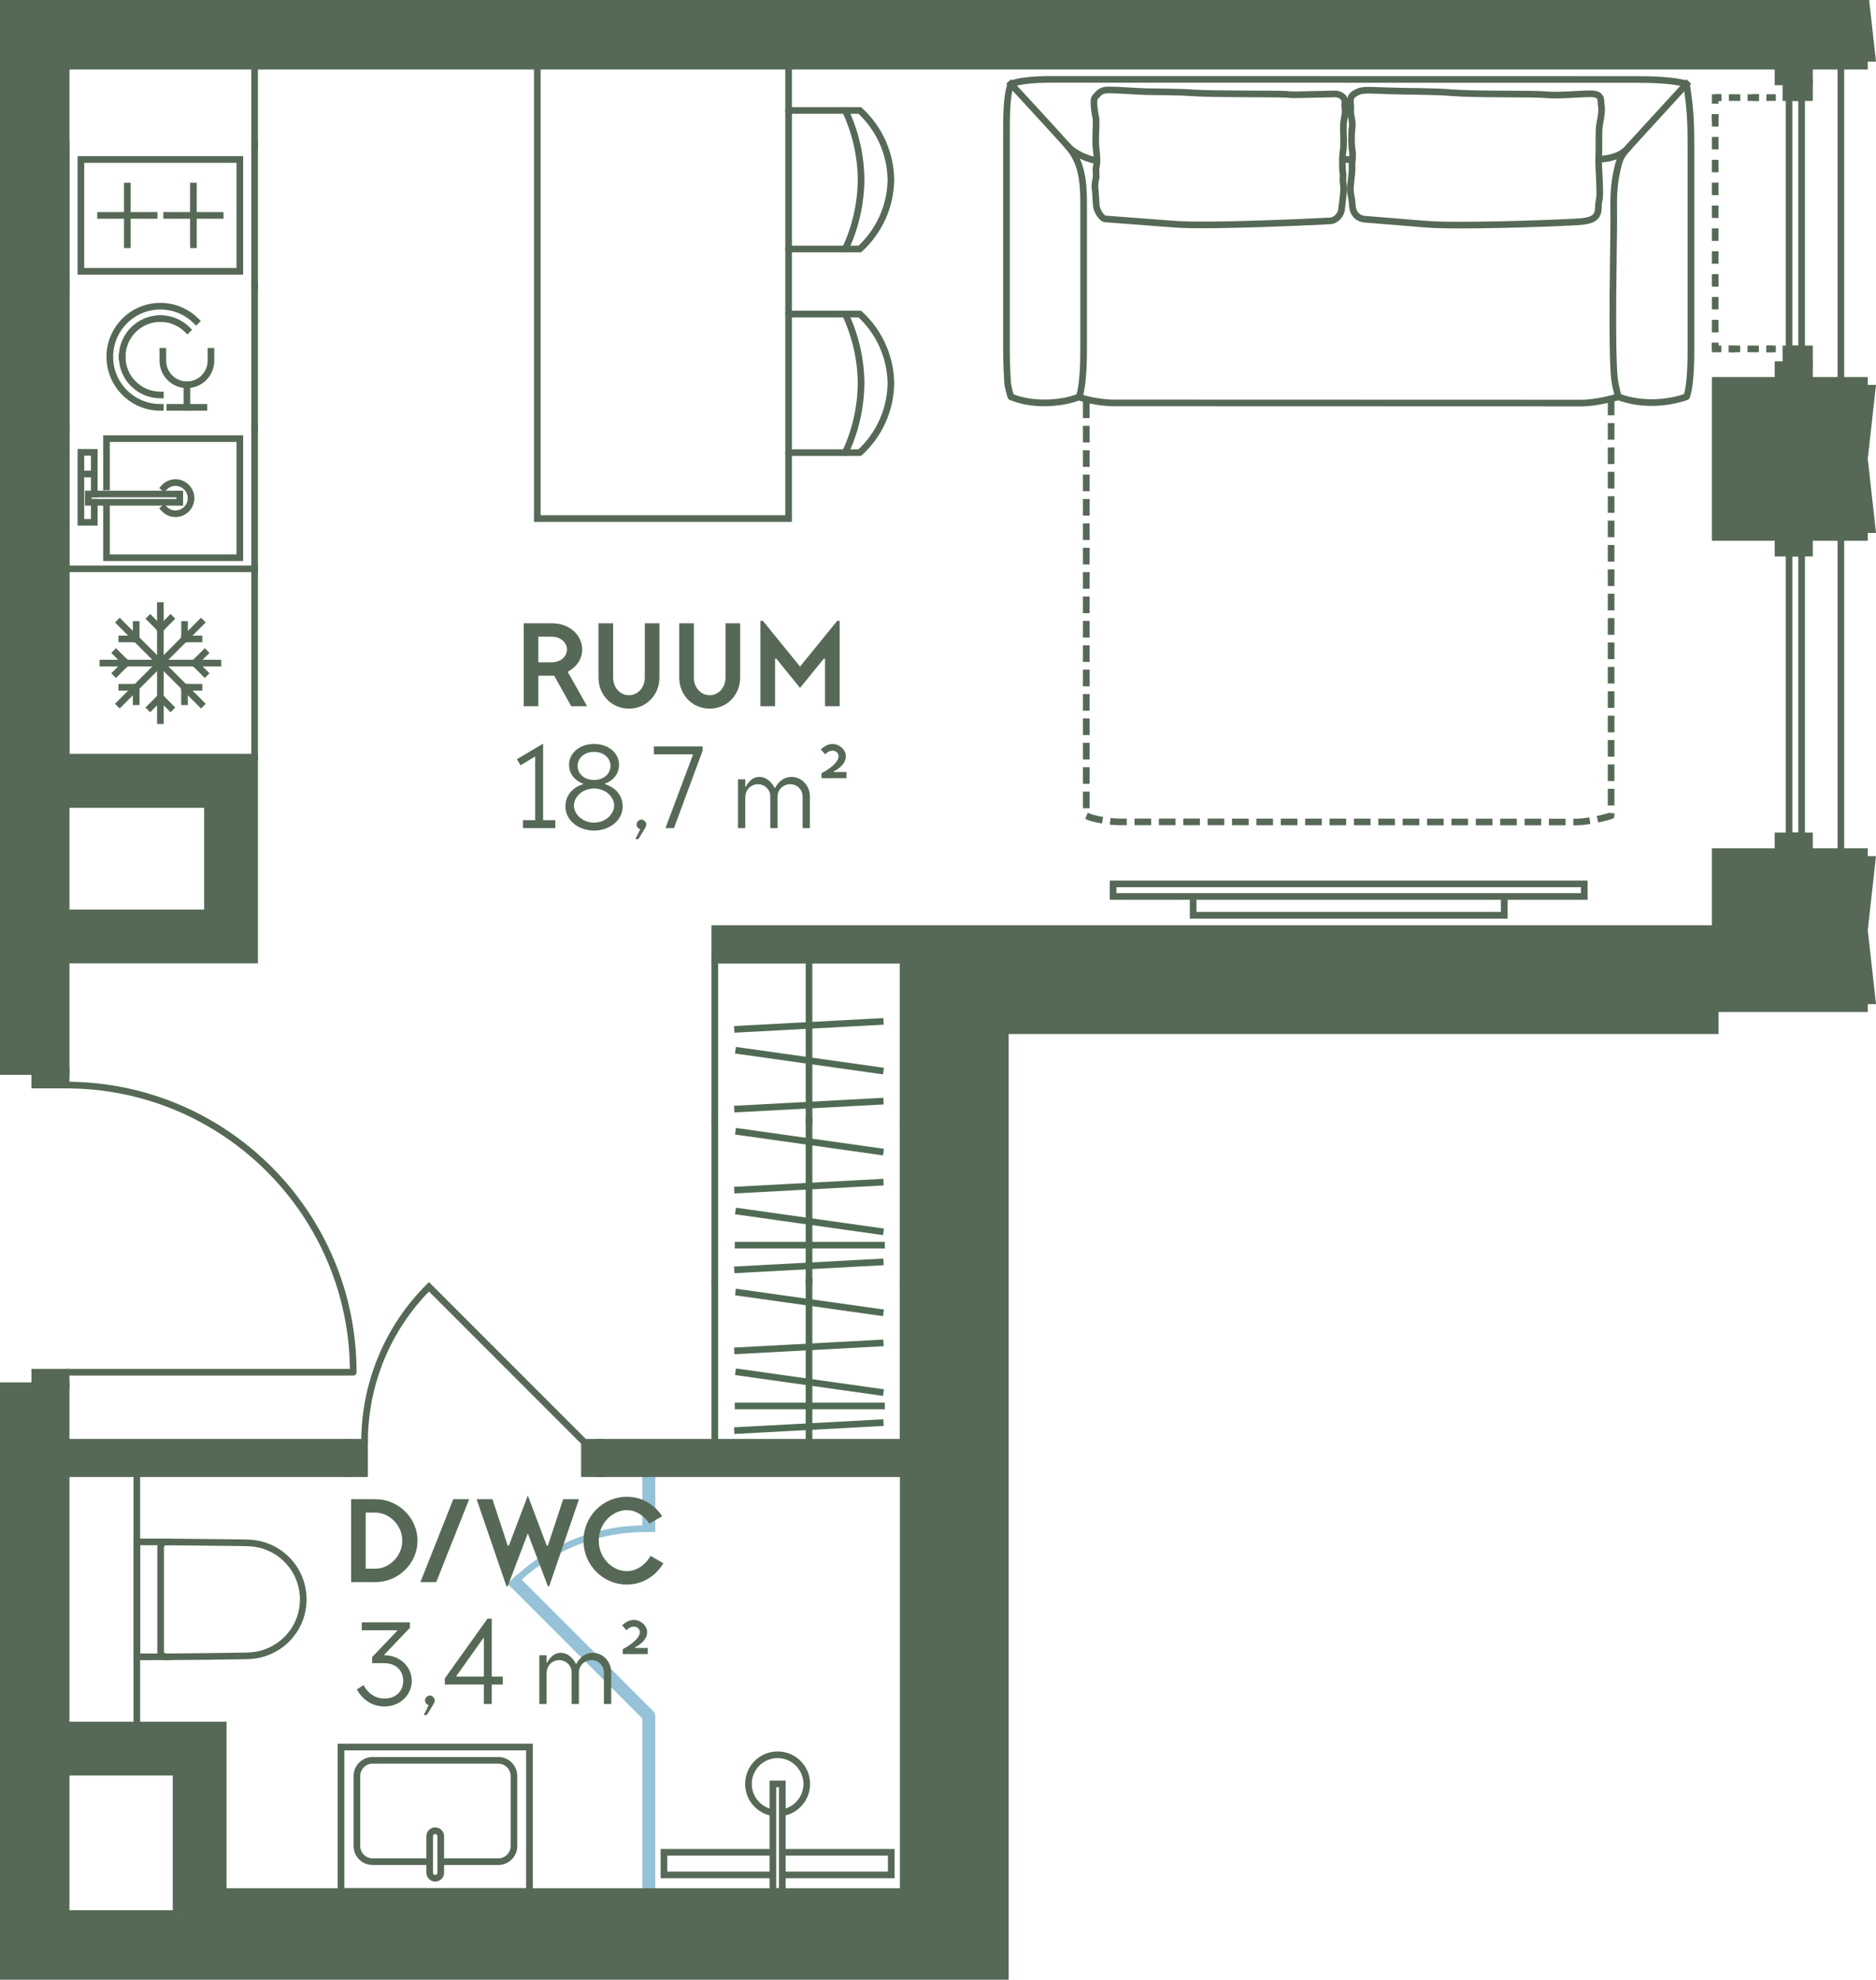
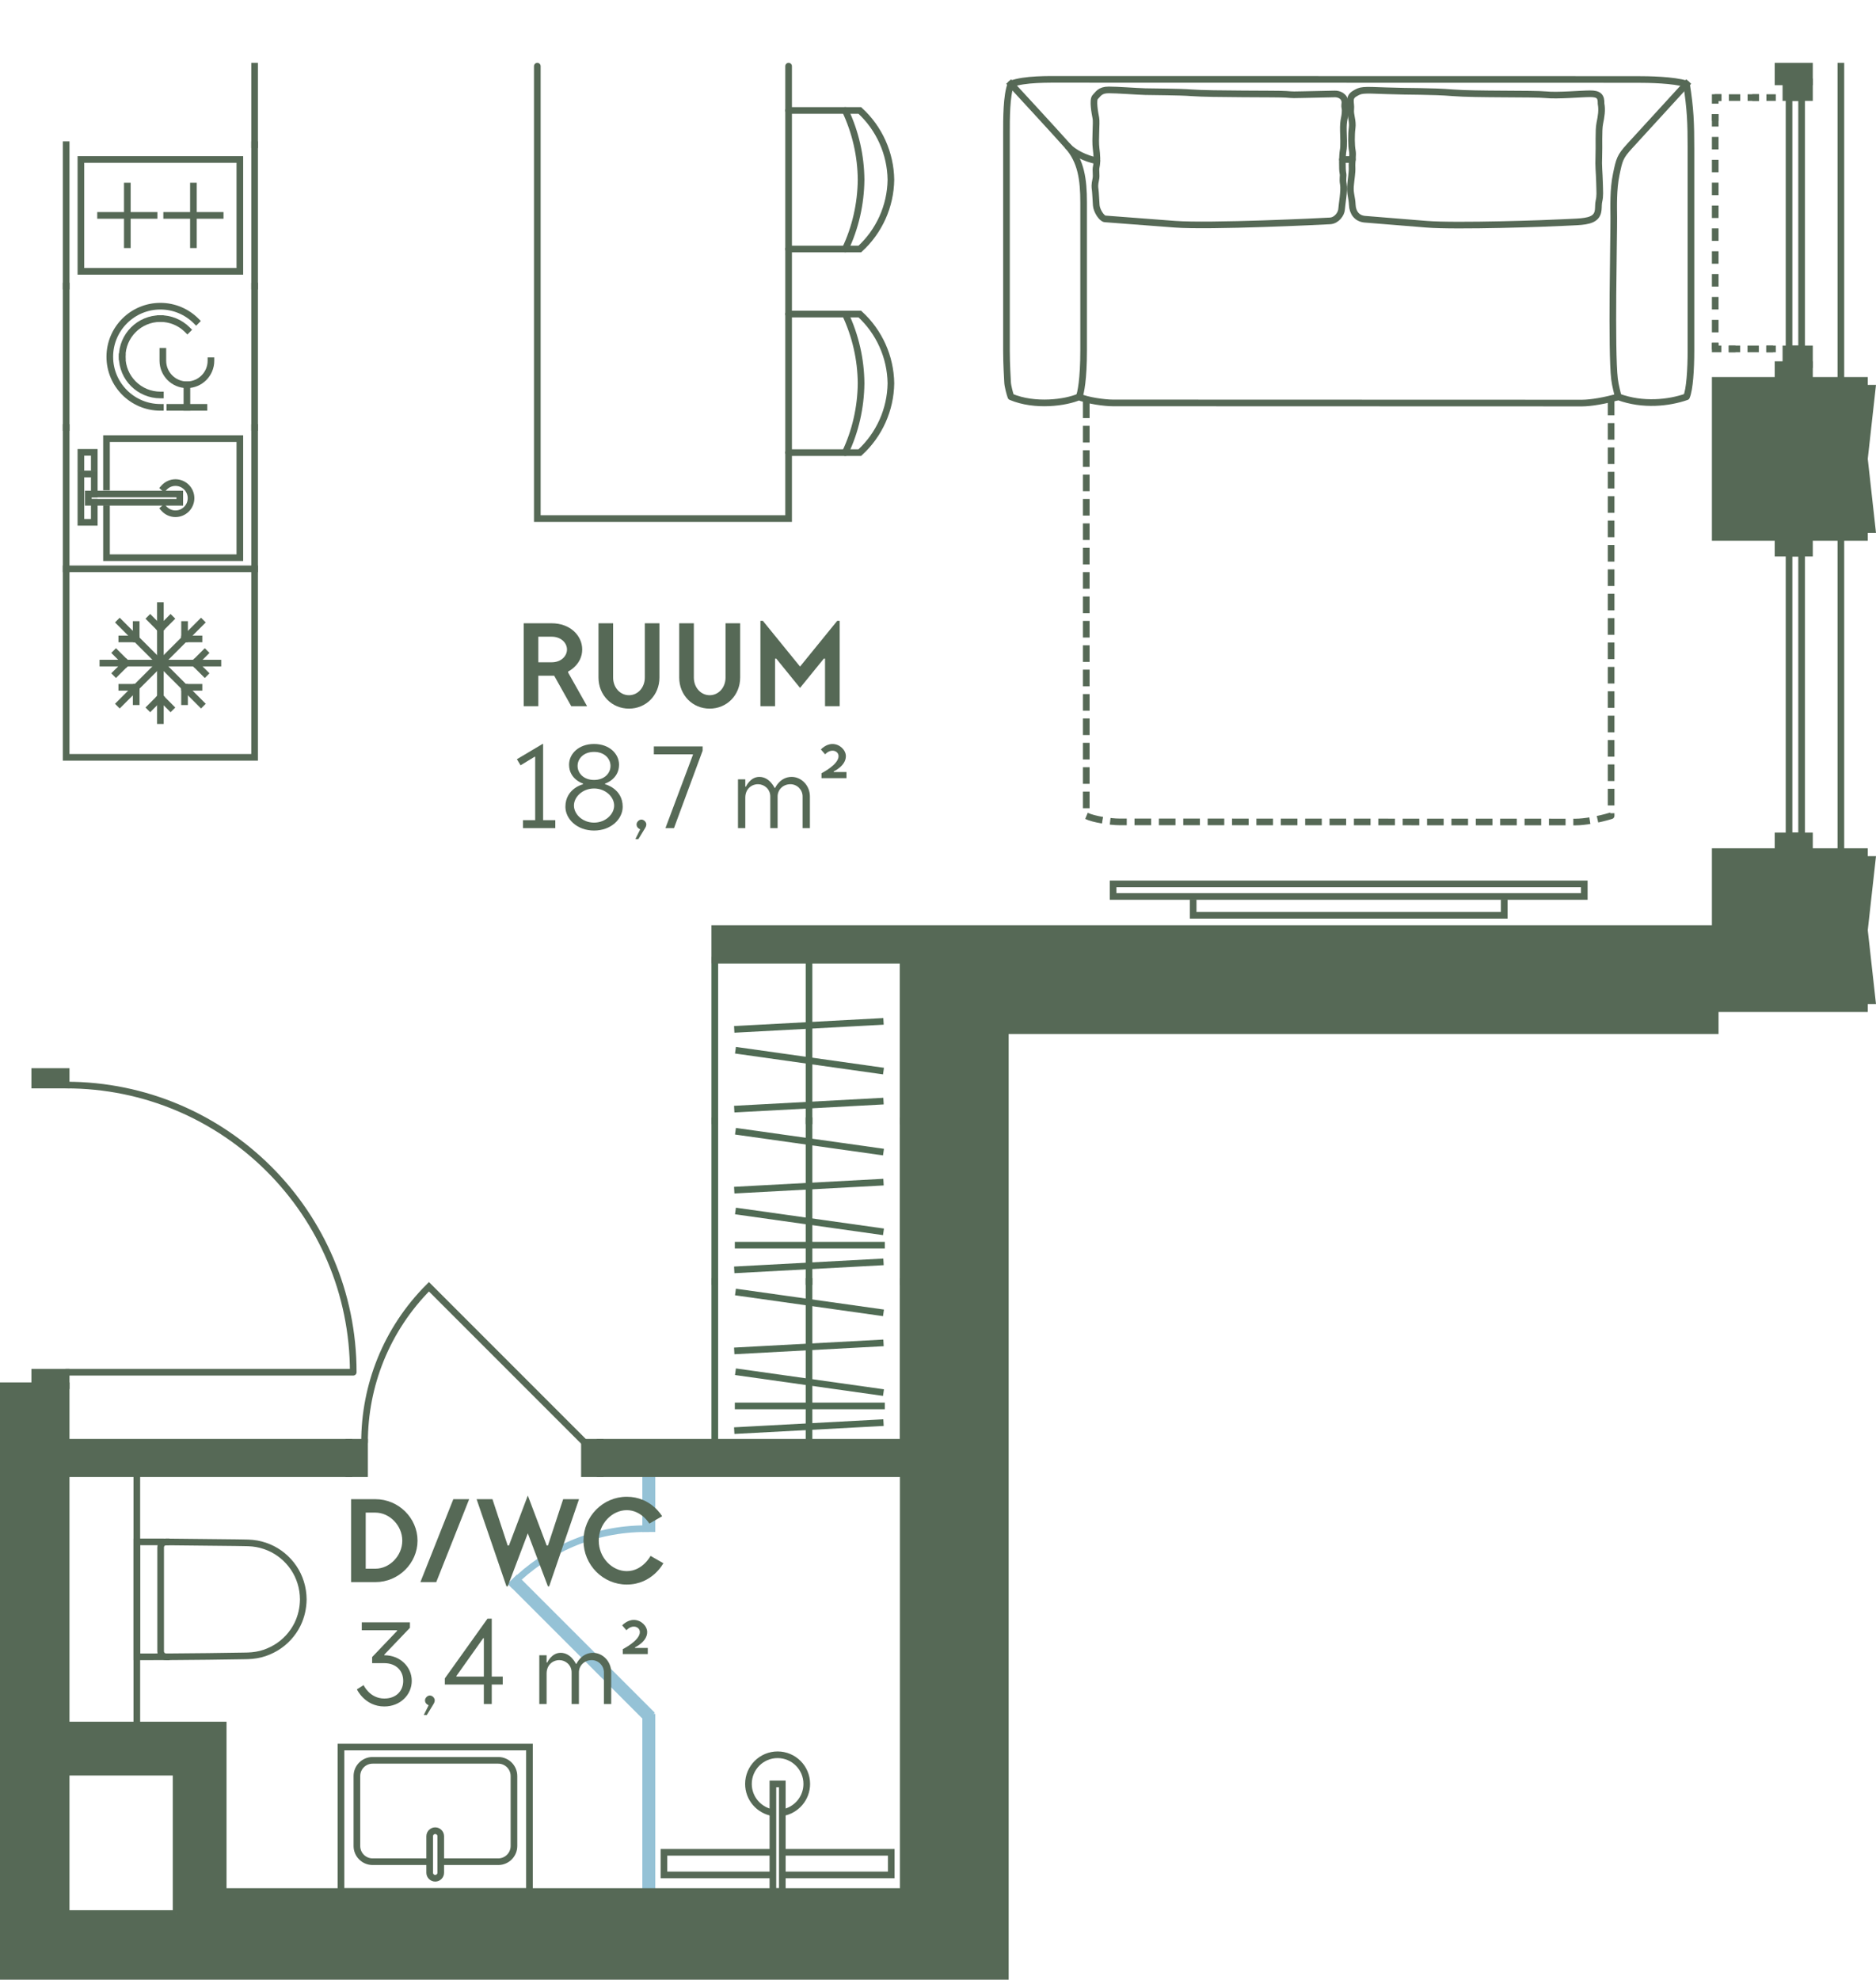
<svg xmlns="http://www.w3.org/2000/svg" id="Layer_2" data-name="Layer 2" viewBox="0 0 169.297 178.616">
  <g id="_2._korrus" data-name="2. korrus">
    <g id="_18" data-name="18">
      <g>
        <g id="LWPOLYLINE">
          <rect x="58.269" y="154.93" width=".567" height="15.732" fill="none" stroke="#95c2d6" stroke-linecap="square" stroke-miterlimit="10" stroke-width=".6" />
        </g>
        <g id="LWPOLYLINE-2" data-name="LWPOLYLINE">
          <rect x="58.269" y="132.961" width=".567" height="4.961" fill="none" stroke="#95c2d6" stroke-linecap="square" stroke-miterlimit="10" stroke-width=".6" />
        </g>
        <g id="LWPOLYLINE-3" data-name="LWPOLYLINE">
          <rect x="52.172" y="140.212" width=".567" height="17.008" transform="translate(-89.794 80.65) rotate(-45)" fill="none" stroke="#95c2d6" stroke-linecap="square" stroke-miterlimit="10" stroke-width=".6" />
        </g>
        <path d="M46.242,142.904c3.078-3.078,7.33-4.981,12.026-4.981" fill="none" stroke="#95c2d6" stroke-linecap="square" stroke-miterlimit="10" stroke-width=".6" />
      </g>
      <g id="LINE">
        <line x1="12.347" y1="155.639" x2="12.347" y2="132.962" fill="#566956" stroke="#566956" stroke-linecap="square" stroke-miterlimit="10" stroke-width=".6" />
      </g>
      <g id="LWPOLYLINE-4" data-name="LWPOLYLINE">
        <rect x="160.457" y="75.418" width="2.835" height="1.417" fill="#566956" stroke="#566956" stroke-linecap="square" stroke-miterlimit="10" stroke-width=".6" />
      </g>
      <g id="LWPOLYLINE-5" data-name="LWPOLYLINE">
        <rect x="160.457" y="48.489" width="2.835" height="1.417" fill="#566956" stroke="#566956" stroke-linecap="square" stroke-miterlimit="10" stroke-width=".6" />
      </g>
      <g id="LWPOLYLINE-6" data-name="LWPOLYLINE">
        <rect x="161.45" y="49.906" width="1.134" height="25.512" fill="none" stroke="#566956" stroke-linecap="square" stroke-miterlimit="10" stroke-width=".6" />
      </g>
      <g id="LWPOLYLINE-7" data-name="LWPOLYLINE">
        <rect x="161.166" y="31.481" width="2.126" height="1.417" fill="#566956" stroke="#566956" stroke-linecap="square" stroke-miterlimit="10" stroke-width=".6" />
      </g>
      <g id="LWPOLYLINE-8" data-name="LWPOLYLINE">
        <rect x="161.166" y="7.387" width="2.126" height="1.417" fill="#566956" stroke="#566956" stroke-linecap="square" stroke-miterlimit="10" stroke-width=".6" />
      </g>
      <g id="LWPOLYLINE-9" data-name="LWPOLYLINE">
        <rect x="160.457" y="32.898" width="2.835" height="1.417" fill="#566956" stroke="#566956" stroke-linecap="square" stroke-miterlimit="10" stroke-width=".6" />
      </g>
      <g id="LWPOLYLINE-10" data-name="LWPOLYLINE">
        <rect x="160.457" y="5.969" width="2.835" height="1.417" fill="#566956" stroke="#566956" stroke-linecap="square" stroke-miterlimit="10" stroke-width=".6" />
      </g>
      <g id="LWPOLYLINE-11" data-name="LWPOLYLINE">
        <rect x="161.45" y="8.804" width="1.134" height="22.677" fill="none" stroke="#566956" stroke-linecap="square" stroke-miterlimit="10" stroke-width=".6" />
      </g>
      <g id="LWPOLYLINE-12" data-name="LWPOLYLINE">
        <path d="M5.969,123.806h25.909c0-14.309-11.6-25.909-25.909-25.909" fill="none" stroke="#566956" stroke-linecap="round" stroke-linejoin="round" stroke-width=".6" />
      </g>
      <g id="LWPOLYLINE-13" data-name="LWPOLYLINE">
        <rect x="3.135" y="123.806" width="2.835" height="1.219" fill="#566956" stroke="#566956" stroke-linecap="round" stroke-miterlimit="10" stroke-width=".6" />
      </g>
      <g id="LWPOLYLINE-14" data-name="LWPOLYLINE">
        <rect x="3.135" y="96.678" width="2.835" height="1.219" fill="#566956" stroke="#566956" stroke-linecap="round" stroke-miterlimit="10" stroke-width=".6" />
      </g>
      <g id="LWPOLYLINE-15" data-name="LWPOLYLINE">
        <polygon points="54.158 130.127 52.741 130.127 52.741 130.127 52.741 132.961 52.741 132.961 54.158 132.961 54.158 130.127" fill="#566956" stroke="#566956" stroke-linecap="round" stroke-miterlimit="10" stroke-width=".6" />
      </g>
      <g id="LWPOLYLINE-16" data-name="LWPOLYLINE">
        <polygon points="32.898 130.127 31.481 130.127 31.481 130.127 31.481 132.961 31.481 132.961 32.898 132.961 32.898 130.127" fill="#566956" stroke="#566956" stroke-linecap="round" stroke-miterlimit="10" stroke-width=".6" />
      </g>
      <g id="LWPOLYLINE-17" data-name="LWPOLYLINE">
        <path d="M52.741,130.127l-14.031-14.031c-3.874,3.874-5.812,8.953-5.812,14.031" fill="none" stroke="#566956" stroke-linecap="round" stroke-miterlimit="10" stroke-width=".6" />
      </g>
      <g>
        <polyline points="81.513 101.119 81.513 86.615 64.505 86.615 64.505 101.119" fill="none" stroke="#506b54" stroke-linecap="square" stroke-width=".6" />
        <line x1="66.559" y1="92.859" x2="79.432" y2="92.168" fill="none" stroke="#506b54" stroke-linecap="square" stroke-width=".6" />
        <line x1="66.667" y1="94.796" x2="79.432" y2="96.595" fill="none" stroke="#506b54" stroke-linecap="square" stroke-width=".6" />
        <line x1="73.009" y1="86.615" x2="73.009" y2="101.119" fill="none" stroke="#506b54" stroke-linecap="square" stroke-width=".6" />
        <line x1="66.559" y1="100.053" x2="79.432" y2="99.362" fill="none" stroke="#506b54" stroke-linecap="square" stroke-width=".6" />
      </g>
      <g>
        <line x1="64.505" y1="115.623" x2="64.505" y2="130.127" fill="none" stroke="#506b54" stroke-linecap="square" stroke-width=".6" />
        <line x1="81.513" y1="130.127" x2="81.513" y2="115.623" fill="none" stroke="#506b54" stroke-linecap="square" stroke-width=".6" />
        <line x1="66.559" y1="121.867" x2="79.432" y2="121.175" fill="none" stroke="#506b54" stroke-linecap="square" stroke-width=".6" />
        <line x1="66.667" y1="123.804" x2="79.432" y2="125.603" fill="none" stroke="#506b54" stroke-linecap="square" stroke-width=".6" />
        <line x1="73.009" y1="115.623" x2="73.009" y2="130.127" fill="none" stroke="#506b54" stroke-linecap="square" stroke-width=".6" />
        <line x1="66.667" y1="116.61" x2="79.432" y2="118.408" fill="none" stroke="#506b54" stroke-linecap="square" stroke-width=".6" />
        <line x1="66.613" y1="126.848" x2="79.551" y2="126.848" fill="none" stroke="#506b54" stroke-linecap="square" stroke-width=".6" />
        <line x1="66.559" y1="129.061" x2="79.432" y2="128.37" fill="none" stroke="#506b54" stroke-linecap="square" stroke-width=".6" />
      </g>
      <g>
        <line x1="64.505" y1="101.119" x2="64.505" y2="115.623" fill="none" stroke="#506b54" stroke-linecap="square" stroke-width=".6" />
        <line x1="81.513" y1="115.623" x2="81.513" y2="101.119" fill="none" stroke="#506b54" stroke-linecap="square" stroke-width=".6" />
        <line x1="66.559" y1="107.363" x2="79.432" y2="106.671" fill="none" stroke="#506b54" stroke-linecap="square" stroke-width=".6" />
        <line x1="66.667" y1="109.3" x2="79.432" y2="111.099" fill="none" stroke="#506b54" stroke-linecap="square" stroke-width=".6" />
        <line x1="73.009" y1="101.119" x2="73.009" y2="115.623" fill="none" stroke="#506b54" stroke-linecap="square" stroke-width=".6" />
        <line x1="66.667" y1="102.106" x2="79.432" y2="103.904" fill="none" stroke="#506b54" stroke-linecap="square" stroke-width=".6" />
        <line x1="66.613" y1="112.344" x2="79.551" y2="112.344" fill="none" stroke="#506b54" stroke-linecap="square" stroke-width=".6" />
        <line x1="66.559" y1="114.557" x2="79.432" y2="113.866" fill="none" stroke="#506b54" stroke-linecap="square" stroke-width=".6" />
      </g>
      <g>
        <path d="M14.999,139.114c-.277-.002-.502.222-.502.498v9.376c0,.277.225.5.502.498" fill="none" stroke="#566956" stroke-linecap="square" stroke-miterlimit="10" stroke-width=".6" />
        <g id="SPLINE">
          <path d="M12.347,149.487c1.059-.001,2.203-.001,3.262-.009,1.059-.007,2.118-.015,3.176-.029,1.062-.014,2.124-.028,3.186-.046.265-.004.529-.006.793-.034.256-.027.51-.065.76-.129.482-.122.945-.323,1.372-.576.833-.492,1.524-1.244,1.95-2.112.345-.702.515-1.473.524-2.253-.006-.517-.079-1.026-.234-1.52-.148-.471-.361-.919-.638-1.328-.547-.809-1.333-1.462-2.235-1.841-.468-.197-.965-.327-1.471-.378-.26-.027-.522-.031-.784-.035-.263-.004-.526-.009-.789-.013-1.059-.016-5.291-.061-6.347-.067-.813-.004-1.712-.004-2.525-.005v10.375Z" fill="none" stroke="#566956" stroke-linecap="square" stroke-miterlimit="10" stroke-width=".6" />
        </g>
      </g>
      <g>
        <rect x="5.969" y="51.323" width="17.009" height="17.009" transform="translate(28.946 119.654) rotate(-180)" fill="none" stroke="#566956" stroke-linecap="square" stroke-miterlimit="10" stroke-width=".6" />
        <line x1="9.282" y1="59.827" x2="19.663" y2="59.827" fill="none" stroke="#566956" stroke-linecap="square" stroke-miterlimit="10" stroke-width=".6" />
        <line x1="14.473" y1="65.018" x2="14.473" y2="54.636" fill="none" stroke="#566956" stroke-linecap="square" stroke-miterlimit="10" stroke-width=".6" />
        <line x1="10.803" y1="56.157" x2="18.143" y2="63.498" fill="none" stroke="#566956" stroke-linecap="square" stroke-miterlimit="10" stroke-width=".6" />
        <line x1="10.803" y1="63.498" x2="18.143" y2="56.157" fill="none" stroke="#566956" stroke-linecap="square" stroke-miterlimit="10" stroke-width=".6" />
        <line x1="11.388" y1="59.827" x2="10.466" y2="60.747" fill="none" stroke="#566956" stroke-linecap="square" stroke-miterlimit="10" stroke-width=".6" />
        <line x1="10.466" y1="58.907" x2="11.388" y2="59.827" fill="none" stroke="#566956" stroke-linecap="square" stroke-miterlimit="10" stroke-width=".6" />
        <line x1="17.558" y1="59.827" x2="18.48" y2="60.747" fill="none" stroke="#566956" stroke-linecap="square" stroke-miterlimit="10" stroke-width=".6" />
        <line x1="18.48" y1="58.907" x2="17.558" y2="59.827" fill="none" stroke="#566956" stroke-linecap="square" stroke-miterlimit="10" stroke-width=".6" />
        <line x1="12.291" y1="62.011" x2="12.291" y2="63.312" fill="none" stroke="#566956" stroke-linecap="square" stroke-miterlimit="10" stroke-width=".6" />
        <line x1="10.989" y1="62.011" x2="12.291" y2="62.011" fill="none" stroke="#566956" stroke-linecap="square" stroke-miterlimit="10" stroke-width=".6" />
        <line x1="16.656" y1="57.646" x2="17.957" y2="57.646" fill="none" stroke="#566956" stroke-linecap="square" stroke-miterlimit="10" stroke-width=".6" />
        <line x1="16.656" y1="56.343" x2="16.656" y2="57.646" fill="none" stroke="#566956" stroke-linecap="square" stroke-miterlimit="10" stroke-width=".6" />
        <line x1="16.654" y1="62.011" x2="16.654" y2="63.312" fill="none" stroke="#566956" stroke-linecap="square" stroke-miterlimit="10" stroke-width=".6" />
        <line x1="17.957" y1="62.011" x2="16.654" y2="62.011" fill="none" stroke="#566956" stroke-linecap="square" stroke-miterlimit="10" stroke-width=".6" />
        <line x1="12.29" y1="57.646" x2="10.989" y2="57.646" fill="none" stroke="#566956" stroke-linecap="square" stroke-miterlimit="10" stroke-width=".6" />
        <line x1="12.29" y1="56.343" x2="12.29" y2="57.646" fill="none" stroke="#566956" stroke-linecap="square" stroke-miterlimit="10" stroke-width=".6" />
        <line x1="14.473" y1="62.912" x2="13.553" y2="63.835" fill="none" stroke="#566956" stroke-linecap="square" stroke-miterlimit="10" stroke-width=".6" />
        <line x1="14.473" y1="56.742" x2="13.553" y2="55.82" fill="none" stroke="#566956" stroke-linecap="square" stroke-miterlimit="10" stroke-width=".6" />
        <line x1="15.393" y1="55.82" x2="14.473" y2="56.742" fill="none" stroke="#566956" stroke-linecap="square" stroke-miterlimit="10" stroke-width=".6" />
        <line x1="15.393" y1="63.835" x2="14.473" y2="62.912" fill="none" stroke="#566956" stroke-linecap="square" stroke-miterlimit="10" stroke-width=".6" />
      </g>
      <g>
        <polyline points="8.508 42.199 8.508 40.813 7.301 40.813 7.301 42.199" fill="none" stroke="#566956" stroke-linecap="square" stroke-miterlimit="10" stroke-width=".6" />
        <polyline points="8.508 44.573 8.508 42.766 7.301 42.766 7.301 47.125 8.508 47.125 8.508 45.318" fill="none" stroke="#566956" stroke-linecap="square" stroke-miterlimit="10" stroke-width=".6" />
        <rect x="7.968" y="44.573" width="8.256" height=".745" fill="none" stroke="#566956" stroke-linecap="square" stroke-miterlimit="10" stroke-width=".6" />
        <polyline points="9.611 45.885 9.611 50.318 21.645 50.318 21.645 39.574 9.611 39.574 9.611 43.937" fill="none" stroke="#566956" stroke-linecap="square" stroke-miterlimit="10" stroke-width=".6" />
        <line x1="5.969" y1="51.324" x2="5.969" y2="38.568" fill="none" stroke="#566956" stroke-linecap="square" stroke-miterlimit="10" stroke-width=".6" />
        <line x1="22.977" y1="38.568" x2="22.977" y2="51.324" fill="none" stroke="#566956" stroke-linecap="square" stroke-miterlimit="10" stroke-width=".6" />
        <path d="M14.793,45.885c.257.285.626.467,1.04.467.777,0,1.406-.63,1.406-1.406,0-.777-.63-1.406-1.406-1.406-.414,0-.783.182-1.04.467" fill="none" stroke="#566956" stroke-linecap="square" stroke-miterlimit="10" stroke-width=".6" />
      </g>
      <g>
        <line x1="22.977" y1="25.812" x2="22.977" y2="38.568" fill="none" stroke="#566956" stroke-linecap="square" stroke-miterlimit="10" stroke-width=".6" />
        <line x1="5.969" y1="25.812" x2="5.969" y2="38.568" fill="none" stroke="#566956" stroke-linecap="square" stroke-miterlimit="10" stroke-width=".6" />
        <g>
          <g>
            <path d="M14.473,36.753c-1.26,0-2.401-.511-3.227-1.337s-1.337-1.967-1.337-3.227c0-1.26.511-2.401,1.337-3.227s1.967-1.337,3.227-1.337c1.26,0,2.401.511,3.227,1.337" fill="none" stroke="#566956" stroke-linecap="square" stroke-miterlimit="10" stroke-width=".6" />
            <path d="M14.473,35.636c-1.904,0-3.447-1.543-3.447-3.447" fill="none" stroke="#566956" stroke-linecap="square" stroke-miterlimit="10" stroke-width=".6" />
            <path d="M11.026,32.19c0-1.904,1.543-3.447,3.447-3.447" fill="none" stroke="#566956" stroke-linecap="square" stroke-miterlimit="10" stroke-width=".6" />
            <path d="M14.473,28.743c.882,0,1.764.337,2.437,1.01" fill="none" stroke="#566956" stroke-linecap="square" stroke-miterlimit="10" stroke-width=".6" />
          </g>
          <g>
-             <path d="M14.697,31.696v.851c0,1.198.971,2.17,2.17,2.17,1.198,0,2.17-.971,2.17-2.17v-.851" fill="none" stroke="#566956" stroke-linecap="square" stroke-miterlimit="10" stroke-width=".6" />
+             <path d="M14.697,31.696v.851c0,1.198.971,2.17,2.17,2.17,1.198,0,2.17-.971,2.17-2.17" fill="none" stroke="#566956" stroke-linecap="square" stroke-miterlimit="10" stroke-width=".6" />
            <line x1="16.867" y1="34.716" x2="16.867" y2="36.753" fill="none" stroke="#566956" stroke-linecap="square" stroke-miterlimit="10" stroke-width=".6" />
            <line x1="15.327" y1="36.753" x2="18.406" y2="36.753" fill="none" stroke="#566956" stroke-linecap="square" stroke-miterlimit="10" stroke-width=".6" />
          </g>
        </g>
      </g>
      <g>
        <rect x="121.144" y="59.053" width="1.134" height="42.52" transform="translate(202.023 -41.398) rotate(90)" fill="none" stroke="#566956" stroke-linecap="square" stroke-miterlimit="10" stroke-width=".6" />
        <polyline points="107.675 81.446 107.675 82.58 135.747 82.58 135.747 81.446" fill="none" stroke="#566956" stroke-linecap="square" stroke-miterlimit="10" stroke-width=".6" />
      </g>
      <g>
        <line x1="9.075" y1="19.434" x2="13.906" y2="19.434" fill="none" stroke="#566956" stroke-linecap="square" stroke-miterlimit="10" stroke-width=".6" />
        <line x1="11.491" y1="16.788" x2="11.491" y2="22.08" fill="none" stroke="#566956" stroke-linecap="square" stroke-miterlimit="10" stroke-width=".6" />
        <line x1="15.04" y1="19.434" x2="19.87" y2="19.434" fill="none" stroke="#566956" stroke-linecap="square" stroke-miterlimit="10" stroke-width=".6" />
        <line x1="17.455" y1="16.788" x2="17.455" y2="22.08" fill="none" stroke="#566956" stroke-linecap="square" stroke-miterlimit="10" stroke-width=".6" />
        <rect x="7.301" y="14.388" width="14.344" height="10.092" fill="none" stroke="#566956" stroke-linecap="square" stroke-miterlimit="10" stroke-width=".6" />
        <line x1="22.977" y1="25.812" x2="22.977" y2="13.056" fill="none" stroke="#566956" stroke-linecap="square" stroke-miterlimit="10" stroke-width=".6" />
        <line x1="5.969" y1="13.056" x2="5.969" y2="25.812" fill="none" stroke="#566956" stroke-linecap="square" stroke-miterlimit="10" stroke-width=".6" />
      </g>
      <g>
        <rect x="32.757" y="155.639" width="13.039" height="17.008" transform="translate(203.419 124.866) rotate(90)" fill="none" stroke="#566956" stroke-linecap="square" stroke-miterlimit="10" stroke-width=".6" />
        <path d="M38.724,167.969h-5.099c-.783,0-1.417-.635-1.417-1.417v-6.312c0-.783.635-1.417,1.417-1.417h11.339c.783,0,1.417.635,1.417,1.417v6.312c0,.783-.635,1.417-1.417,1.417h-5.116" fill="none" stroke="#566956" stroke-linecap="square" stroke-miterlimit="10" stroke-width=".6" />
        <path d="M38.776,165.673c0-.276.224-.5.5-.5.276,0,.5.224.5.5v3.289c0,.276-.224.5-.5.5-.276,0-.5-.224-.5-.5v-3.289s0-0,0-0Z" fill="none" stroke="#566956" stroke-linecap="square" stroke-miterlimit="10" stroke-width=".6" />
      </g>
      <g>
        <g>
          <rect x="57.418" y="145.15" width="25.512" height="25.512" transform="translate(140.348 315.813) rotate(-180)" fill="none" stroke-width="0" />
          <rect x="69.749" y="160.951" width=".85" height="9.711" transform="translate(140.348 331.614) rotate(-180)" fill="none" stroke="#566956" stroke-miterlimit="10" stroke-width=".6" />
          <polyline points="70.599 167.121 80.43 167.121 80.43 169.162 70.599 169.162" fill="none" stroke="#566956" stroke-miterlimit="10" stroke-width=".6" />
          <polyline points="69.749 167.121 59.918 167.121 59.918 169.162 69.749 169.162" fill="none" stroke="#566956" stroke-miterlimit="10" stroke-width=".6" />
        </g>
        <path d="M69.749,163.549c-1.251-.203-2.206-1.289-2.206-2.597,0-1.453,1.178-2.631,2.631-2.631s2.631,1.178,2.631,2.631c0,1.308-.955,2.394-2.206,2.597" fill="none" stroke="#566956" stroke-miterlimit="10" stroke-width=".6" />
      </g>
      <g>
        <polyline points="48.489 5.969 48.489 46.788 71.166 46.788 71.166 5.969" fill="none" stroke="#566956" stroke-linecap="round" stroke-miterlimit="10" stroke-width=".6" />
        <g>
          <g id="ARC">
            <path d="M71.166,40.835h6.428c1.755-1.609,2.77-3.87,2.805-6.25-.035-2.381-1.05-4.642-2.806-6.251h-6.427" fill="none" stroke="#566956" stroke-linecap="round" stroke-miterlimit="10" stroke-width=".6" />
          </g>
          <g id="ELLIPSE">
            <path d="M76.279,40.835c.913-1.912,1.405-4.063,1.429-6.25-.018-2.162-.506-4.295-1.429-6.251" fill="none" stroke="#566956" stroke-linecap="round" stroke-miterlimit="10" stroke-width=".6" />
          </g>
        </g>
        <g>
          <g id="ARC-2" data-name="ARC">
            <path d="M71.166,22.468h6.428c1.755-1.609,2.77-3.87,2.805-6.25-.035-2.381-1.05-4.642-2.806-6.251h-6.427" fill="none" stroke="#566956" stroke-linecap="round" stroke-miterlimit="10" stroke-width=".6" />
          </g>
          <g id="ELLIPSE-2" data-name="ELLIPSE">
            <path d="M76.279,22.468c.913-1.912,1.405-4.063,1.429-6.25-.018-2.162-.506-4.295-1.429-6.251" fill="none" stroke="#566956" stroke-linecap="round" stroke-miterlimit="10" stroke-width=".6" />
          </g>
        </g>
      </g>
      <line x1="22.977" y1="13.056" x2="22.977" y2="5.969" fill="none" stroke="#566956" stroke-linecap="square" stroke-miterlimit="10" stroke-width=".6" />
      <line x1="166.127" y1="5.969" x2="166.127" y2="76.835" fill="none" stroke="#566956" stroke-linecap="square" stroke-miterlimit="10" stroke-width=".6" />
      <g>
        <path d="M97.388,35.8c-1.188.524-3.979.923-6.16,0-.09-.236-.289-.971-.301-1.321s-.1-1.562-.1-2.851,0-18.345,0-19.601c0-1.256-.011-3.405.402-4.45,1.245-.462,3.309-.417,4.821-.417,1.512,0,50.575.01,51.651.01s3.323.032,4.495.407c.352,2.253.402,3.462.402,5.864,0,2.402,0,16.462,0,18.187,0,1.726-.118,3.53-.402,4.172-1.563.548-3.928.83-6.16,0-1.159.345-2.492.566-3.264.566s-41.62-.013-42.346-.013-2.351-.217-3.037-.553Z" fill="none" stroke="#566956" stroke-linecap="square" stroke-linejoin="round" stroke-width=".6" />
        <path d="M97.388,35.8c.142-.316.402-1.575.402-4.172,0-2.597,0-11.935,0-13.356,0-2.088-.237-3.742-1.419-5.076s-5.143-5.619-5.143-5.619" fill="none" stroke="#566956" stroke-linecap="square" stroke-linejoin="round" stroke-width=".6" />
        <path d="M99.72,19.75c-.299-.034-.757-.731-.791-1.235s-.063-1.179-.096-1.407-.054-.432.048-.892-.039-.775.055-1.198.056-1.037-.021-1.63c-.104-.8.064-2.316-.019-2.735s-.316-1.65-.055-1.903.411-.634,1.204-.637,2.479.131,3.303.154,3.052.019,4.16.104c1.795.139,7.868.083,8.547.139s.78.046,1.413.031,2.591-.05,2.972-.064.905.186.93.737c.007.151-.052.332,0,.531s.011.627-.055.926-.099.616-.086,1.135.061,1.345-.02,1.776-.091,1.704-.022,2.027-.056.459.042,1.026-.133,1.822-.159,2.245-.446,1.012-1.036,1.05-10.856.539-14.026.298l-6.288-.479Z" fill="none" stroke="#566956" stroke-linecap="square" stroke-linejoin="round" stroke-width=".6" />
        <path d="M123.142,19.777c-.703-.077-1.073-.597-1.107-1.291s-.209-1.024-.164-1.669.169-1.243.142-1.745.11-1.069.022-1.492-.101-1.438-.013-2.05-.183-1.143-.125-1.678-.249-1.038.337-1.393c.586-.354.643-.356,2.859-.271s4.027.021,6.035.184,7.3.066,8.374.175,3.176-.086,3.988-.088,1.014.248.996.9c.109.586.014,1.136-.116,1.78s-.047,2.076-.088,2.979.041,1.403.064,2.314.063,1.243-.052,1.722.093,1.112-.449,1.506-1.581.348-2.83.421c-1.249.072-9.554.37-12.302.147-2.748-.223-5.57-.452-5.57-.452Z" fill="none" stroke="#566956" stroke-linecap="square" stroke-linejoin="round" stroke-width=".6" />
        <path d="M152.194,7.576s-4.291,4.681-5.143,5.619-.917,1.188-1.197,2.544c-.28,1.356-.231,2.862-.222,3.909.013,1.502-.235,12.049.068,14.548.079.65.264,1.258.334,1.604" fill="none" stroke="#566956" stroke-linecap="square" stroke-linejoin="round" stroke-width=".6" />
-         <path d="M144.273,14.373c.952-.048,2.084-.271,2.779-1.178" fill="none" stroke="#566956" stroke-linecap="round" stroke-linejoin="round" stroke-width=".6" />
        <path d="M98.99,14.511c-1.047-.204-2.107-.745-2.62-1.316" fill="none" stroke="#566956" stroke-linecap="round" stroke-linejoin="round" stroke-width=".6" />
        <line x1="121.146" y1="14.391" x2="122.039" y2="14.391" fill="none" stroke="#566956" stroke-linecap="round" stroke-linejoin="round" stroke-width=".6" />
        <path d="M145.393,35.97v37.63s0-0,0-0c-1.128.345-2.426.566-3.178.566s-40.523-.013-41.229-.013-2.289-.217-2.957-.553v-37.577" fill="none" stroke="#566956" stroke-dasharray="0 0 0 0 0 0 1.5 .7 0 0 0 0" stroke-linejoin="round" stroke-width=".6" />
      </g>
      <rect x="5.969" y="72.583" width="12.756" height="9.78" fill="none" stroke-width="0" />
      <rect x="5.969" y="159.891" width="9.921" height="12.756" fill="none" stroke-width="0" />
      <rect x="5.969" y="159.891" width="9.921" height="12.756" fill="none" stroke-width="0" />
      <rect x="5.969" y="159.891" width="9.921" height="12.756" fill="none" stroke-width="0" />
      <rect x="5.969" y="72.583" width="12.756" height="9.78" fill="none" stroke-width="0" />
      <g>
        <polygon points="168.253 35.024 168.253 34.316 154.788 34.316 154.788 48.489 168.253 48.489 168.253 47.78 168.961 47.78 168.253 41.402 168.961 35.024 168.253 35.024" fill="#566956" stroke="#566956" stroke-linecap="square" stroke-miterlimit="10" stroke-width=".6" />
-         <path d="M5.969,86.615h17.008v-18.283H5.969V5.969h162.283v-.709h.709l-.551-4.961H.3v96.378h5.669v-10.063ZM5.969,72.583h12.756v9.78H5.969v-9.78Z" fill="#566956" stroke="#566956" stroke-linecap="square" stroke-miterlimit="10" stroke-width=".6" />
        <path d="M168.253,91.009v-.709h.709l-.709-6.378.709-6.378h-.709v-.709h-13.465v6.945h-90.284v2.835h17.008v43.512h-27.354v2.835h27.354v37.701H20.143v-15.024H5.969v-22.677h25.512v-2.835H5.969v-5.102H.3v53.291h90.425v-85.323h64.063v-1.984h13.465ZM15.891,172.646H5.969v-12.756h9.921v12.756Z" fill="#566956" stroke="#566956" stroke-linecap="square" stroke-miterlimit="10" stroke-width=".6" />
      </g>
    </g>
    <g>
      <g>
        <line x1="159.957" y1="8.804" x2="159.707" y2="8.804" fill="none" stroke="#566956" stroke-linecap="square" stroke-miterlimit="10" stroke-width=".6" />
        <line x1="158.443" y1="8.804" x2="158.434" y2="8.804" fill="none" stroke="#566956" stroke-dasharray="0 0 0 0 0 0 0 0" stroke-linecap="square" stroke-miterlimit="10" stroke-width=".6" />
        <line x1="158.434" y1="8.804" x2="155.038" y2="8.804" fill="none" stroke="#566956" stroke-dasharray="0 0 0 0 0 0 .424 1.265 0 0 0 0" stroke-linecap="square" stroke-miterlimit="10" stroke-width=".6" />
        <polyline points="155.038 8.804 154.788 8.804 154.788 9.054" fill="none" stroke="#566956" stroke-linecap="square" stroke-miterlimit="10" stroke-width=".6" />
        <line x1="154.788" y1="10.591" x2="154.788" y2="10.601" fill="none" stroke="#566956" stroke-dasharray="0 0 0 0 .01 0 0 0" stroke-linecap="square" stroke-miterlimit="10" stroke-width=".6" />
        <line x1="154.788" y1="10.601" x2="154.788" y2="31.231" fill="none" stroke="#566956" stroke-dasharray="0 0 0 0 0 0 .516 1.537 .01 0 0 0" stroke-linecap="square" stroke-miterlimit="10" stroke-width=".6" />
        <polyline points="154.788 31.231 154.788 31.481 155.038 31.481" fill="none" stroke="#566956" stroke-linecap="square" stroke-miterlimit="10" stroke-width=".6" />
        <line x1="156.303" y1="31.481" x2="156.312" y2="31.481" fill="none" stroke="#566956" stroke-dasharray="0 0 0 0 0 0 0 0" stroke-linecap="square" stroke-miterlimit="10" stroke-width=".6" />
        <line x1="156.312" y1="31.481" x2="159.707" y2="31.481" fill="none" stroke="#566956" stroke-dasharray="0 0 0 0 0 0 .424 1.265 0 0 0 0" stroke-linecap="square" stroke-miterlimit="10" stroke-width=".6" />
        <line x1="159.707" y1="31.481" x2="159.957" y2="31.481" fill="none" stroke="#566956" stroke-linecap="square" stroke-miterlimit="10" stroke-width=".6" />
      </g>
      <line x1="159.957" y1="31.481" x2="161.45" y2="31.481" fill="none" stroke-width="0" />
      <line x1="159.957" y1="8.804" x2="161.45" y2="8.804" fill="none" stroke-width="0" />
    </g>
  </g>
  <g id="_2_txt" data-name="2 txt">
    <g>
      <path d="M33.883,135.262c2.09,0,3.796,1.706,3.796,3.741s-1.706,3.74-3.796,3.74h-2.2v-7.481h2.2ZM33.003,136.472v5.061h.88c1.266,0,2.42-1.155,2.42-2.53,0-1.376-1.155-2.53-2.42-2.53h-.88Z" fill="#566956" stroke-width="0" />
      <path d="M39.369,142.743h-1.43l2.97-7.481h1.43l-2.97,7.481Z" fill="#566956" stroke-width="0" />
      <path d="M47.631,138.343l-1.815,4.785h-.11l-2.695-7.866h1.43l1.375,4.181h.11l1.706-4.511,1.705,4.511h.11l1.375-4.181h1.43l-2.695,7.866h-.11l-1.815-4.785Z" fill="#566956" stroke-width="0" />
      <path d="M59.753,136.803l-1.155.659s-.715-1.21-2.035-1.21-2.53,1.21-2.53,2.751c0,1.54,1.21,2.75,2.53,2.75,1.43,0,2.145-1.375,2.145-1.375l1.155.66s-.99,1.925-3.3,1.925c-2.146,0-3.906-1.76-3.906-3.96s1.76-3.961,3.906-3.961c2.2,0,3.19,1.761,3.19,1.761Z" fill="#566956" stroke-width="0" />
      <path d="M34.682,150.057h-1.1v-.55l2.255-2.365v-.056h-3.19v-.715h4.346v.495l-2.311,2.42v.056c1.43,0,2.476,1.045,2.476,2.311,0,1.265-1.045,2.31-2.476,2.31-1.76,0-2.475-1.54-2.475-1.54l.605-.385s.55,1.21,1.87,1.21c1.045,0,1.705-.66,1.705-1.595,0-.936-.66-1.596-1.705-1.596Z" fill="#566956" stroke-width="0" />
      <path d="M39.123,153.743l-.605.99h-.275l.44-.88s-.33-.11-.33-.44c0-.22.22-.44.44-.44.22,0,.44.221.44.44,0,.165-.11.33-.11.33Z" fill="#566956" stroke-width="0" />
      <path d="M45.368,151.267v.716h-.99v1.76h-.715v-1.76h-3.521v-.551l3.851-5.391h.385v5.226h.99ZM43.663,147.803h-.055l-2.42,3.41v.055h2.476v-3.465Z" fill="#566956" stroke-width="0" />
      <path d="M51.583,150.883c0-.66-.55-1.101-1.1-1.101-.605,0-1.155.44-1.155,1.211v2.75h-.66v-4.4h.66v.66h.055s.385-.881,1.21-.881c.936,0,1.375.99,1.375.99h.055s.44-.99,1.485-.99c.88,0,1.65.771,1.65,1.761v2.86h-.66v-2.86c0-.605-.495-1.101-1.1-1.101-.66,0-1.155.495-1.155,1.101v2.86h-.66v-2.86Z" fill="#566956" stroke-width="0" />
      <path d="M56.203,149.232v-.44s1.54-.77,1.54-1.54c0-.274-.22-.495-.55-.495-.385,0-.66.33-.66.33l-.385-.439s.44-.495,1.045-.495c.66,0,1.21.55,1.21,1.1,0,.881-1.1,1.375-1.1,1.375v.056h1.155v.55h-2.255Z" fill="#566956" stroke-width="0" />
    </g>
    <g>
      <path d="M51.276,60.69l1.705,3.025h-1.43l-1.54-2.75h-1.43v2.75h-1.32v-7.481h2.53c1.65,0,2.75,1.101,2.75,2.365,0,1.376-1.265,1.992-1.265,1.98v.11ZM49.791,59.754c.836,0,1.375-.55,1.375-1.155,0-.604-.55-1.154-1.375-1.154h-1.21v2.31h1.21Z" fill="#566956" stroke-width="0" />
      <path d="M55.33,61.13c0,.935.66,1.595,1.43,1.595.771,0,1.43-.66,1.43-1.595v-4.896h1.32v4.896c0,1.595-1.21,2.805-2.75,2.805-1.54,0-2.75-1.21-2.75-2.805v-4.896h1.32v4.896Z" fill="#566956" stroke-width="0" />
      <path d="M62.615,61.13c0,.935.66,1.595,1.43,1.595.771,0,1.43-.66,1.43-1.595v-4.896h1.32v4.896c0,1.595-1.21,2.805-2.75,2.805-1.54,0-2.75-1.21-2.75-2.805v-4.896h1.32v4.896Z" fill="#566956" stroke-width="0" />
      <path d="M70.054,59.424h-.11v4.291h-1.32v-7.701h.22l3.355,4.126,3.355-4.126h.22v7.701h-1.32v-4.291h-.11l-2.145,2.641-2.146-2.641Z" fill="#566956" stroke-width="0" />
      <path d="M47.196,74.715v-.715h1.101v-5.721h-.055l-1.265.77-.33-.55,2.311-1.375h.055v6.876h1.1v.715h-2.916Z" fill="#566956" stroke-width="0" />
      <path d="M55.864,68.994c0,1.32-1.265,1.705-1.265,1.705v.055s1.595.386,1.595,2.036c0,1.1-1.045,2.145-2.585,2.145-1.54,0-2.585-1.045-2.585-2.145,0-1.65,1.595-2.036,1.595-2.036v-.055s-1.265-.385-1.265-1.705c0-.99.88-1.87,2.255-1.87,1.375,0,2.255.88,2.255,1.87ZM51.794,72.68c0,.77.77,1.54,1.815,1.54,1.045,0,1.815-.771,1.815-1.54,0-.771-.77-1.54-1.815-1.54-1.045,0-1.815.77-1.815,1.54ZM52.124,69.105c0,.659.55,1.265,1.485,1.265.936,0,1.485-.605,1.485-1.265,0-.66-.55-1.266-1.485-1.266-.935,0-1.485.605-1.485,1.266Z" fill="#566956" stroke-width="0" />
      <path d="M58.216,74.715l-.605.99h-.275l.44-.88s-.33-.11-.33-.44c0-.22.22-.44.44-.44.22,0,.44.221.44.44,0,.165-.11.33-.11.33Z" fill="#566956" stroke-width="0" />
      <path d="M63.408,67.344v.385l-2.585,6.986h-.771l2.476-6.601v-.056h-3.521v-.715h4.4Z" fill="#566956" stroke-width="0" />
      <path d="M69.513,71.855c0-.66-.55-1.101-1.1-1.101-.605,0-1.155.44-1.155,1.211v2.75h-.66v-4.4h.66v.66h.055s.385-.881,1.21-.881c.936,0,1.375.99,1.375.99h.055s.44-.99,1.485-.99c.88,0,1.65.771,1.65,1.761v2.86h-.66v-2.86c0-.605-.495-1.101-1.1-1.101-.66,0-1.155.495-1.155,1.101v2.86h-.66v-2.86Z" fill="#566956" stroke-width="0" />
      <path d="M74.134,70.204v-.44s1.54-.77,1.54-1.54c0-.274-.22-.495-.55-.495-.385,0-.66.33-.66.33l-.385-.439s.44-.495,1.045-.495c.66,0,1.21.55,1.21,1.1,0,.881-1.1,1.375-1.1,1.375v.056h1.155v.55h-2.255Z" fill="#566956" stroke-width="0" />
    </g>
  </g>
</svg>